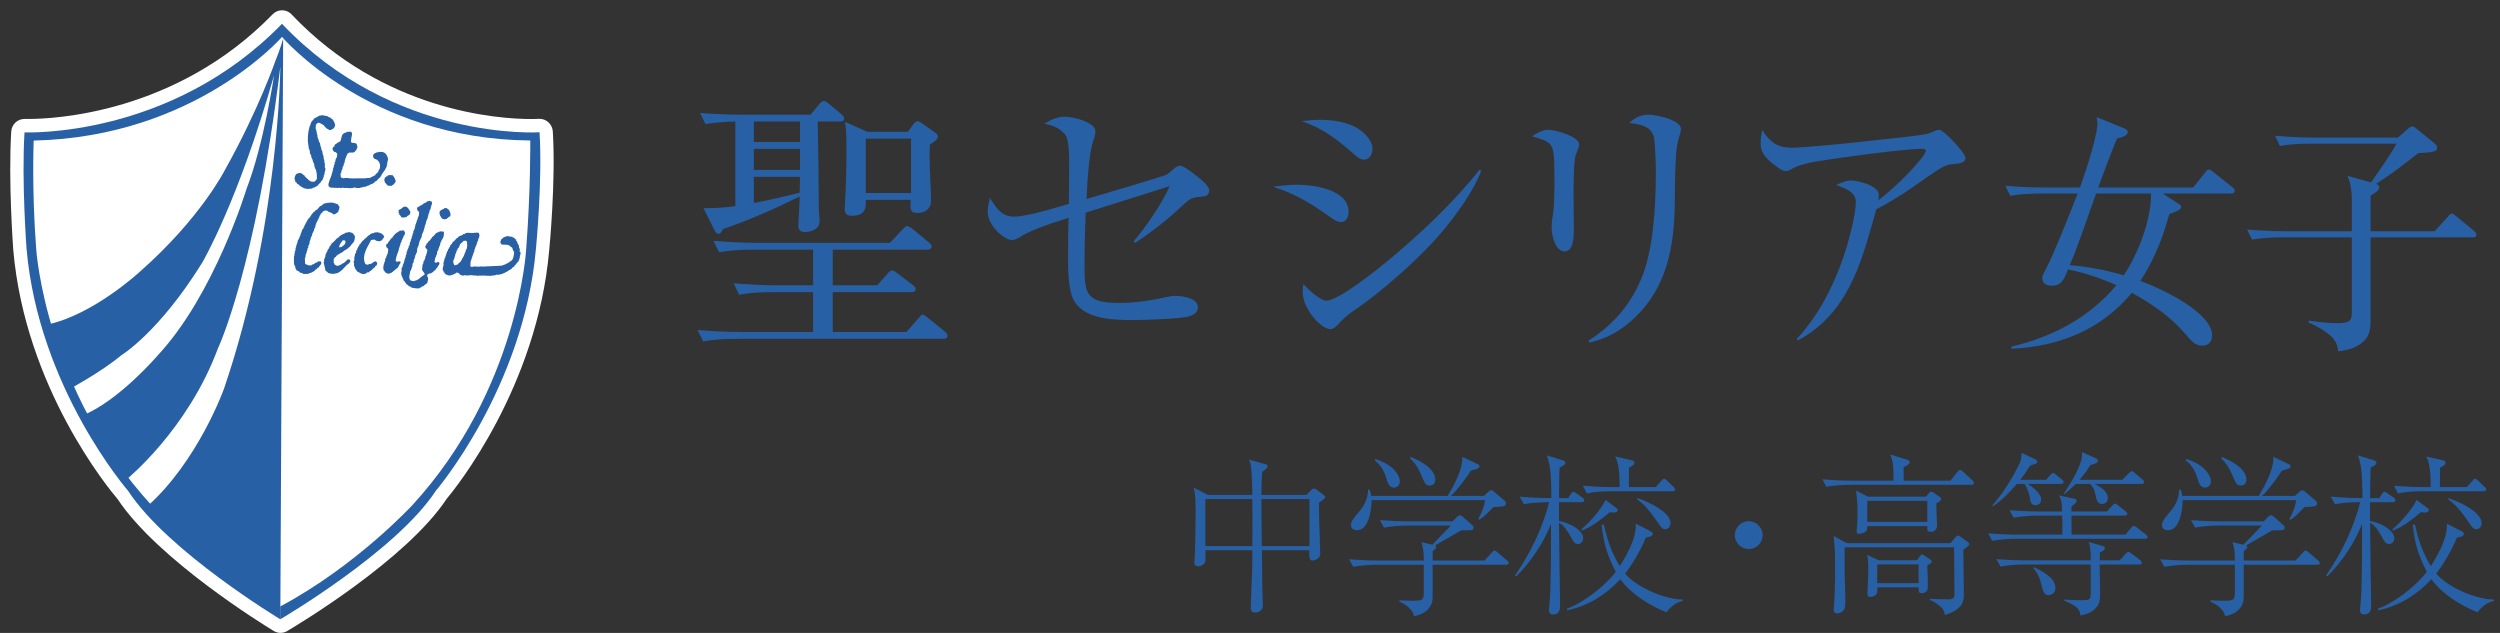
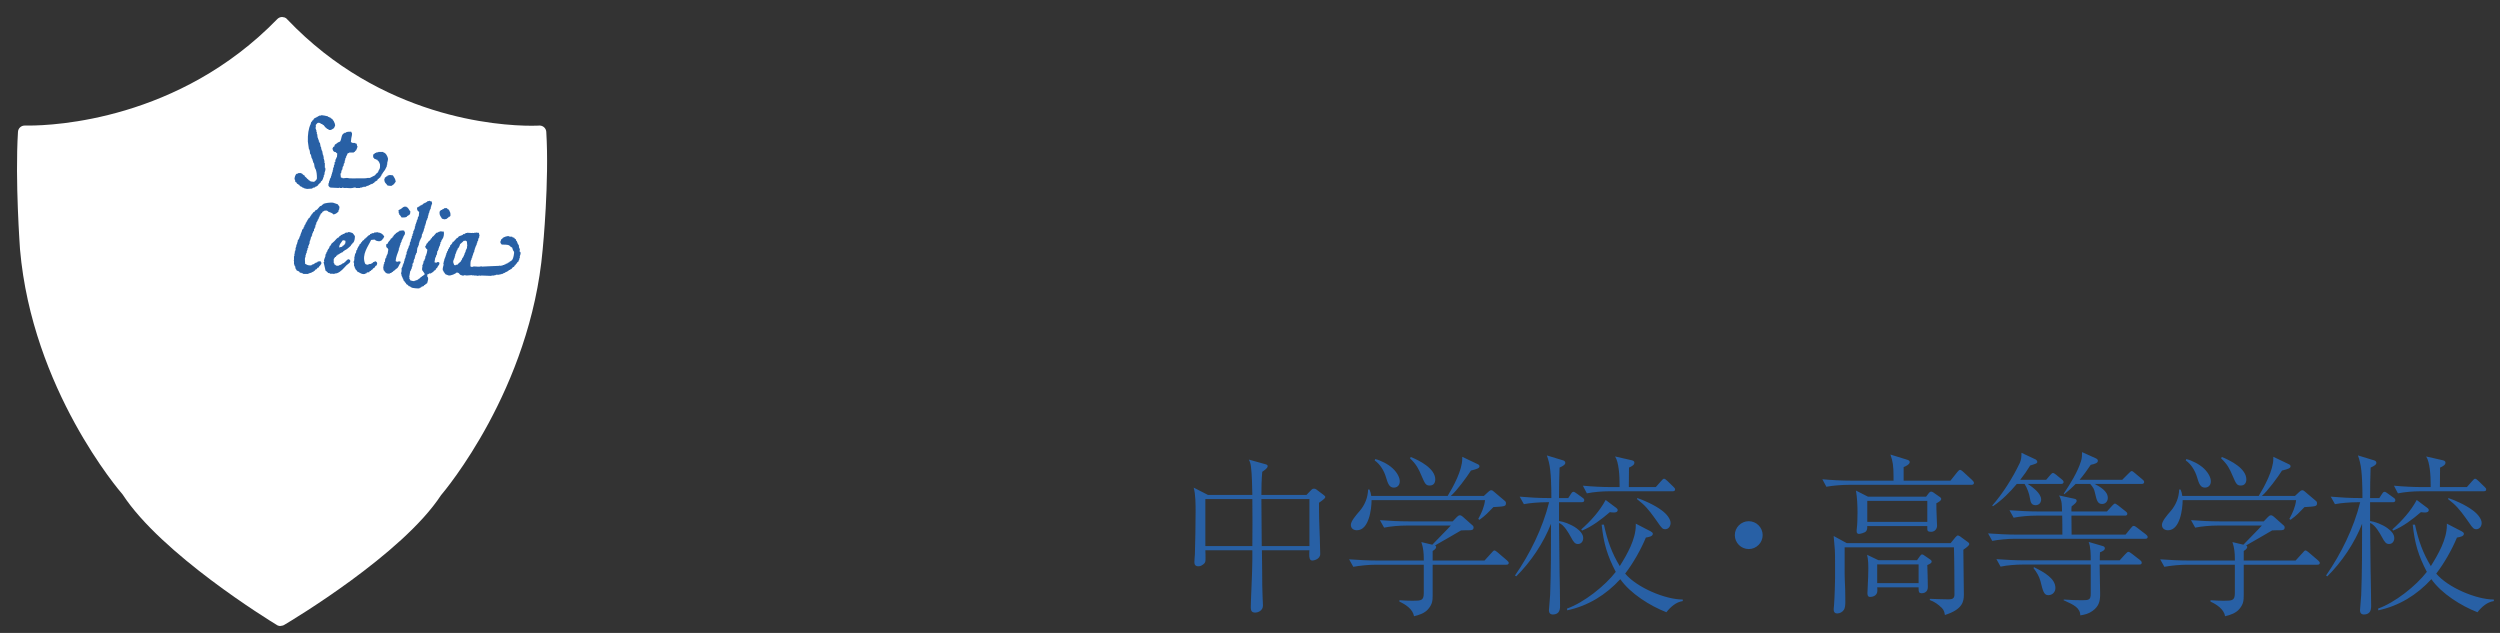
<svg xmlns="http://www.w3.org/2000/svg" width="158" height="40" viewBox="0 0 158 40" fill="none">
  <rect x="0" y="0" width="158" height="40" fill="#333333" stroke="none" />
  <path d="M76.343 31.279H79.148C79.137 30.784 79.126 29.959 79.06 29.486C79.038 29.31 79.005 29.2 78.928 29.046L79.951 29.332C80.072 29.365 80.116 29.387 80.116 29.464C80.116 29.596 79.874 29.75 79.775 29.816C79.731 30.3 79.72 30.795 79.72 31.279H82.569L82.877 30.96C82.943 30.894 82.998 30.883 83.042 30.883C83.075 30.883 83.141 30.894 83.185 30.927L83.636 31.268C83.735 31.345 83.757 31.367 83.757 31.411C83.757 31.477 83.691 31.543 83.361 31.774V32.159C83.361 32.984 83.416 33.798 83.427 34.623C83.427 34.744 83.438 34.92 83.438 35.008C83.438 35.349 83.02 35.426 82.943 35.426C82.756 35.426 82.745 35.217 82.745 35.052C82.745 34.964 82.745 34.865 82.756 34.777H79.753C79.764 35.833 79.775 36.361 79.775 37.021C79.775 37.406 79.819 38.165 79.819 38.264C79.819 38.594 79.511 38.715 79.324 38.715C79.093 38.715 79.049 38.572 79.049 38.374C79.049 37.945 79.148 36.196 79.148 35.371C79.148 35.184 79.148 34.942 79.148 34.777H76.178C76.189 34.953 76.189 35.129 76.189 35.316C76.189 35.492 76.178 35.569 76.046 35.668C75.914 35.767 75.837 35.789 75.738 35.789C75.562 35.789 75.485 35.701 75.485 35.536C75.485 35.404 75.507 35.217 75.518 35.008C75.54 34.183 75.562 33.248 75.562 32.335C75.562 31.884 75.562 31.246 75.441 30.817L76.343 31.279ZM76.178 31.543V34.513H79.148C79.159 33.523 79.159 32.533 79.148 31.543H76.178ZM82.756 34.513V31.543H79.72C79.72 32.533 79.742 33.523 79.742 34.513H82.756ZM91.688 31.345H93.778L94.064 31.081C94.119 31.026 94.185 30.982 94.251 30.982C94.317 30.982 94.372 31.037 94.438 31.092L95.087 31.642C95.153 31.697 95.175 31.719 95.175 31.807C95.175 32.005 95.087 32.005 94.383 32.049C94.053 32.39 93.899 32.566 93.503 32.852L93.426 32.797C93.635 32.412 93.8 32.06 93.855 31.609H86.683C86.683 32.17 86.518 33.512 85.759 33.512C85.55 33.512 85.374 33.402 85.374 33.171C85.374 32.94 85.693 32.566 85.935 32.291C86.265 31.906 86.452 31.433 86.463 30.938H86.551C86.617 31.092 86.639 31.18 86.661 31.345H91.49C91.853 30.751 92.414 29.717 92.414 28.991C92.414 28.936 92.414 28.892 92.414 28.87L93.382 29.332C93.448 29.365 93.503 29.387 93.503 29.475C93.503 29.596 93.316 29.651 92.964 29.739C92.7 30.157 92.051 31.037 91.688 31.345ZM89.158 28.881C89.708 29.101 90.709 29.607 90.709 30.3C90.709 30.52 90.599 30.685 90.357 30.685C90.115 30.685 90.06 30.586 89.84 30.069C89.653 29.629 89.521 29.354 89.114 28.969L89.158 28.881ZM86.914 29.013C87.244 29.09 87.739 29.332 88.025 29.607C88.3 29.871 88.465 30.168 88.465 30.421C88.465 30.652 88.322 30.817 88.091 30.817C87.816 30.817 87.717 30.586 87.596 30.168C87.464 29.717 87.2 29.321 86.881 29.101L86.914 29.013ZM90.698 34.469C90.731 34.491 90.764 34.524 90.764 34.568C90.764 34.678 90.632 34.766 90.544 34.821V35.426H93.822L94.273 34.931C94.361 34.832 94.394 34.788 94.449 34.788C94.504 34.788 94.592 34.865 94.647 34.909L95.241 35.415C95.329 35.492 95.351 35.536 95.351 35.58C95.351 35.679 95.263 35.69 95.175 35.69H90.544V37.604C90.544 37.967 90.522 38.176 90.28 38.473C90.06 38.748 89.697 38.869 89.367 38.946C89.29 38.495 88.828 38.198 88.443 38.022V37.934C88.718 37.956 88.993 37.967 89.268 37.967C89.829 37.967 89.983 37.956 89.983 37.472V35.69H86.947C86.518 35.69 85.946 35.745 85.528 35.822L85.264 35.349C85.88 35.393 86.485 35.426 87.101 35.426H89.983V35.283C89.983 34.964 89.95 34.601 89.829 34.26L90.522 34.425C90.786 34.139 91.49 33.446 91.688 33.215H88.883C88.465 33.215 87.882 33.259 87.475 33.347L87.211 32.874C87.816 32.918 88.432 32.951 89.037 32.951H91.809L92.073 32.676C92.128 32.621 92.183 32.566 92.271 32.566C92.337 32.566 92.392 32.61 92.458 32.665L93.052 33.193C93.118 33.248 93.129 33.281 93.129 33.336C93.129 33.49 93.03 33.512 92.843 33.512H92.634C92.535 33.512 92.414 33.523 92.337 33.523C92.018 33.721 91.094 34.238 90.698 34.469ZM97.903 31.741H97.716C97.298 31.741 96.715 31.785 96.308 31.862L96.044 31.389C96.671 31.444 97.265 31.477 97.87 31.477H98.046C98.046 30.872 98.035 29.783 97.892 29.222C97.859 29.079 97.815 28.925 97.76 28.782L98.805 29.101C98.871 29.123 98.926 29.178 98.926 29.244C98.926 29.354 98.849 29.42 98.563 29.552C98.541 30.19 98.53 30.828 98.53 31.477H99.113L99.278 31.224C99.311 31.169 99.366 31.081 99.443 31.081C99.498 31.081 99.575 31.136 99.663 31.202L100.015 31.455C100.081 31.499 100.125 31.543 100.125 31.62C100.125 31.719 100.037 31.741 99.96 31.741H98.53V32.929C98.805 32.962 99.278 33.127 99.63 33.38C99.872 33.556 100.059 33.765 100.059 34.007C100.059 34.205 99.938 34.381 99.729 34.381C99.542 34.381 99.454 34.271 99.278 33.941C99.135 33.677 98.849 33.171 98.53 33.05C98.541 34.073 98.552 35.085 98.563 36.108C98.574 36.845 98.596 37.582 98.596 38.308C98.596 38.484 98.563 38.627 98.475 38.715C98.387 38.803 98.266 38.836 98.134 38.836C97.969 38.836 97.892 38.726 97.892 38.572C97.892 38.473 97.958 37.835 97.969 37.593C98.024 36.163 98.024 34.601 98.024 33.105C97.551 34.315 96.748 35.514 95.824 36.427L95.747 36.372C96.704 34.986 97.496 33.38 97.903 31.741ZM103.48 31.477C103.843 31.598 104.547 31.895 105.042 32.269C105.35 32.5 105.581 32.808 105.581 33.05C105.581 33.281 105.427 33.446 105.251 33.446C105.086 33.446 105.031 33.402 104.756 32.995C104.701 32.918 104.646 32.83 104.569 32.731C104.195 32.214 103.964 31.928 103.458 31.543L103.48 31.477ZM101.478 31.598L102.138 32.093C102.182 32.126 102.237 32.17 102.237 32.236C102.237 32.368 102.094 32.39 101.995 32.39C101.907 32.39 101.819 32.379 101.742 32.368C101.214 32.819 100.631 33.27 99.982 33.534L99.938 33.457C100.543 32.918 101.093 32.313 101.478 31.598ZM102.402 36.603C101.5 37.593 100.356 38.297 99.047 38.572L99.036 38.462C100.092 38.088 101.434 37.032 102.116 36.141C101.577 35.107 101.346 34.326 101.225 33.16H101.368C101.588 34.172 101.863 34.942 102.369 35.778C102.831 35.041 103.381 34.084 103.381 33.204V33.094L104.316 33.578C104.382 33.611 104.459 33.666 104.459 33.732C104.459 33.897 104.217 33.941 104.019 33.974C103.711 34.722 103.205 35.613 102.71 36.251C103.447 37.131 105.24 37.89 106.351 37.89V37.989C105.933 38.044 105.57 38.363 105.317 38.693C104.294 38.297 103.04 37.516 102.402 36.603ZM102.941 30.784H104.646L104.987 30.399C105.086 30.289 105.119 30.256 105.163 30.256C105.218 30.256 105.262 30.289 105.372 30.388L105.757 30.762C105.823 30.828 105.867 30.872 105.867 30.927C105.867 31.026 105.801 31.048 105.702 31.048H101.709C101.28 31.048 100.708 31.092 100.29 31.18L100.037 30.696C100.642 30.751 101.247 30.784 101.863 30.784H102.358C102.358 30.729 102.358 30.674 102.358 30.619C102.358 30.08 102.314 29.211 102.072 28.848L103.084 29.079C103.183 29.101 103.293 29.123 103.293 29.244C103.293 29.376 103.15 29.464 102.952 29.552C102.952 29.959 102.941 30.377 102.941 30.784ZM110.52 32.94C111.004 32.94 111.4 33.336 111.4 33.82C111.4 34.304 111.004 34.7 110.52 34.7C110.036 34.7 109.64 34.304 109.64 33.82C109.64 33.336 110.036 32.94 110.52 32.94ZM120.31 30.377H123.269L123.698 29.838C123.753 29.772 123.819 29.695 123.874 29.695C123.929 29.695 124.028 29.772 124.072 29.816L124.633 30.333C124.699 30.388 124.754 30.465 124.754 30.52C124.754 30.619 124.666 30.641 124.589 30.641H116.845C116.427 30.641 115.844 30.685 115.426 30.762L115.173 30.289C115.778 30.344 116.394 30.377 116.999 30.377H119.672C119.672 30.3 119.672 30.223 119.672 30.146C119.672 29.442 119.628 29.156 119.474 28.727L120.541 29.057C120.618 29.079 120.695 29.123 120.695 29.2C120.695 29.354 120.431 29.475 120.31 29.519V30.377ZM117.934 33.578C117.846 33.677 117.56 33.743 117.483 33.743C117.384 33.743 117.34 33.677 117.34 33.578C117.34 33.534 117.34 33.468 117.351 33.402C117.384 33.171 117.395 32.687 117.395 32.401C117.395 31.95 117.373 31.444 117.296 31.004L118.055 31.389H121.729L121.905 31.158C121.938 31.114 121.993 31.07 122.048 31.07C122.092 31.07 122.125 31.081 122.191 31.125L122.598 31.411C122.642 31.444 122.686 31.477 122.686 31.532C122.686 31.653 122.466 31.763 122.378 31.807C122.378 31.928 122.378 32.368 122.411 32.973C122.422 33.083 122.422 33.16 122.422 33.226C122.422 33.435 122.268 33.611 122.048 33.611C121.828 33.611 121.806 33.534 121.806 33.424V33.248H118.011C118.011 33.369 118.011 33.49 117.934 33.578ZM118.011 31.653V32.984H121.806V31.653H118.011ZM124.116 37.56C124.116 38 124.061 38.506 122.917 38.869C122.884 38.682 122.862 38.561 122.719 38.418C122.499 38.198 122.246 38.022 121.96 37.923L121.971 37.846C122.356 37.857 122.763 37.879 123.159 37.879C123.39 37.879 123.522 37.824 123.522 37.571C123.522 36.977 123.511 35.096 123.489 34.59H116.581V35.206C116.581 35.459 116.581 35.712 116.581 35.954C116.581 36.207 116.581 36.449 116.592 36.691C116.614 37.131 116.625 37.45 116.625 38.022C116.625 38.209 116.614 38.429 116.526 38.55C116.438 38.682 116.273 38.77 116.119 38.77C115.932 38.77 115.888 38.649 115.888 38.495C115.888 38.462 115.899 38.407 115.91 38.253C115.954 37.681 115.976 36.702 115.976 36.559V35.679C115.976 34.59 115.965 34.876 115.888 33.875L116.713 34.326H123.28L123.577 33.963C123.654 33.875 123.698 33.842 123.731 33.842C123.764 33.842 123.808 33.853 123.874 33.897L124.325 34.227C124.424 34.293 124.457 34.326 124.457 34.392C124.457 34.458 124.325 34.579 124.083 34.744C124.083 35.679 124.116 36.614 124.116 37.56ZM118.715 35.404H121.157L121.344 35.14C121.41 35.052 121.432 35.041 121.487 35.041C121.531 35.041 121.586 35.085 121.619 35.107L122.004 35.371C122.048 35.404 122.081 35.437 122.081 35.492C122.081 35.558 122.026 35.624 121.806 35.712C121.817 36.174 121.839 36.636 121.839 37.109C121.839 37.428 121.586 37.494 121.454 37.494C121.289 37.494 121.256 37.417 121.256 37.23C121.256 37.197 121.256 37.164 121.256 37.12H118.638C118.649 37.186 118.649 37.252 118.649 37.329C118.649 37.593 118.44 37.725 118.187 37.725C118.044 37.725 118.022 37.604 118.022 37.483C118.022 37.241 118.077 36.537 118.077 36.009C118.077 35.668 118.077 35.393 118 35.063L118.715 35.404ZM118.638 35.668V36.856H121.256V35.668H118.638ZM131.431 30.322H134.126L134.511 29.937C134.621 29.827 134.676 29.772 134.72 29.772C134.775 29.772 134.83 29.816 134.918 29.893L135.402 30.3C135.457 30.344 135.512 30.388 135.512 30.465C135.512 30.564 135.424 30.586 135.347 30.586H132.388C132.718 30.762 133.213 31.037 133.213 31.466C133.213 31.686 133.07 31.851 132.85 31.851C132.564 31.851 132.509 31.609 132.41 31.18C132.344 30.872 132.289 30.817 132.102 30.586H131.178C130.958 30.817 130.716 31.026 130.463 31.235L130.43 31.191C130.826 30.608 131.31 29.827 131.519 29.145C131.585 28.958 131.585 28.771 131.585 28.573L132.465 28.969C132.531 29.002 132.586 29.046 132.586 29.123C132.586 29.255 132.41 29.321 132.135 29.376C131.904 29.717 131.695 30.014 131.431 30.322ZM127.68 30.322H129.319L129.572 30.025C129.627 29.959 129.693 29.893 129.748 29.893C129.792 29.893 129.847 29.926 129.946 30.003L130.309 30.3C130.353 30.333 130.419 30.388 130.419 30.465C130.419 30.564 130.331 30.586 130.243 30.586H128.153C128.45 30.773 129 31.18 129 31.565C129 31.741 128.89 31.928 128.648 31.928C128.362 31.928 128.329 31.697 128.296 31.51C128.252 31.202 128.12 30.85 127.955 30.586H127.46C127.042 31.092 126.503 31.631 125.953 31.994L125.909 31.95C126.58 31.191 127.207 30.19 127.647 29.266C127.735 29.079 127.757 28.903 127.757 28.617L128.67 29.046C128.692 29.057 128.758 29.134 128.758 29.189C128.758 29.277 128.681 29.299 128.516 29.354C128.45 29.376 128.373 29.398 128.307 29.42C128.098 29.761 127.933 30.003 127.68 30.322ZM130.331 32.588H128.681C128.252 32.588 127.68 32.632 127.262 32.72L126.998 32.247C127.614 32.291 128.219 32.324 128.835 32.324H130.32C130.309 31.928 130.331 31.675 130.133 31.312L131.101 31.521C131.189 31.543 131.244 31.565 131.244 31.653C131.244 31.752 131.134 31.84 130.925 32.005C130.925 32.049 130.914 32.104 130.914 32.159V32.324H133.158L133.488 31.961C133.598 31.84 133.631 31.829 133.664 31.829C133.697 31.829 133.73 31.84 133.862 31.939L134.335 32.313C134.412 32.379 134.445 32.401 134.445 32.478C134.445 32.577 134.357 32.588 134.28 32.588H130.914C130.914 32.995 130.925 33.391 130.925 33.787H134.335L134.676 33.369C134.764 33.259 134.797 33.237 134.852 33.237C134.907 33.237 134.962 33.27 135.061 33.347L135.622 33.776C135.677 33.82 135.732 33.875 135.732 33.941C135.732 34.04 135.644 34.051 135.567 34.051H127.317C126.899 34.051 126.316 34.106 125.909 34.183L125.645 33.71C126.25 33.754 126.866 33.787 127.471 33.787H130.342C130.342 33.391 130.342 32.995 130.331 32.588ZM132.707 35.415H133.961L134.302 35.041C134.401 34.942 134.456 34.876 134.511 34.876C134.566 34.876 134.621 34.909 134.72 34.986L135.248 35.393C135.303 35.437 135.358 35.492 135.358 35.569C135.358 35.668 135.27 35.679 135.193 35.679H132.696C132.696 36.306 132.729 36.922 132.729 37.549C132.729 38.022 132.641 38.319 132.256 38.605C132.014 38.781 131.772 38.847 131.475 38.891C131.464 38.407 131.057 38.22 130.419 37.934L130.43 37.89C130.881 37.923 131.2 37.934 131.585 37.934C132.025 37.934 132.135 37.912 132.135 37.516V35.679H127.845C127.427 35.679 126.844 35.723 126.437 35.811L126.173 35.338C126.778 35.382 127.394 35.415 127.999 35.415H132.135C132.135 35.063 132.135 34.579 132.003 34.249L132.861 34.502C132.938 34.524 133.026 34.546 133.026 34.645C133.026 34.766 132.927 34.821 132.718 34.909C132.707 35.074 132.707 35.25 132.707 35.415ZM128.549 35.844C129.231 36.185 129.902 36.57 129.902 37.164C129.902 37.417 129.715 37.615 129.451 37.615C129.176 37.615 129.11 37.351 128.956 36.724C128.879 36.427 128.703 36.141 128.516 35.899L128.549 35.844ZM142.948 31.345H145.038L145.324 31.081C145.379 31.026 145.445 30.982 145.511 30.982C145.577 30.982 145.632 31.037 145.698 31.092L146.347 31.642C146.413 31.697 146.435 31.719 146.435 31.807C146.435 32.005 146.347 32.005 145.643 32.049C145.313 32.39 145.159 32.566 144.763 32.852L144.686 32.797C144.895 32.412 145.06 32.06 145.115 31.609H137.943C137.943 32.17 137.778 33.512 137.019 33.512C136.81 33.512 136.634 33.402 136.634 33.171C136.634 32.94 136.953 32.566 137.195 32.291C137.525 31.906 137.712 31.433 137.723 30.938H137.811C137.877 31.092 137.899 31.18 137.921 31.345H142.75C143.113 30.751 143.674 29.717 143.674 28.991C143.674 28.936 143.674 28.892 143.674 28.87L144.642 29.332C144.708 29.365 144.763 29.387 144.763 29.475C144.763 29.596 144.576 29.651 144.224 29.739C143.96 30.157 143.311 31.037 142.948 31.345ZM140.418 28.881C140.968 29.101 141.969 29.607 141.969 30.3C141.969 30.52 141.859 30.685 141.617 30.685C141.375 30.685 141.32 30.586 141.1 30.069C140.913 29.629 140.781 29.354 140.374 28.969L140.418 28.881ZM138.174 29.013C138.504 29.09 138.999 29.332 139.285 29.607C139.56 29.871 139.725 30.168 139.725 30.421C139.725 30.652 139.582 30.817 139.351 30.817C139.076 30.817 138.977 30.586 138.856 30.168C138.724 29.717 138.46 29.321 138.141 29.101L138.174 29.013ZM141.958 34.469C141.991 34.491 142.024 34.524 142.024 34.568C142.024 34.678 141.892 34.766 141.804 34.821V35.426H145.082L145.533 34.931C145.621 34.832 145.654 34.788 145.709 34.788C145.764 34.788 145.852 34.865 145.907 34.909L146.501 35.415C146.589 35.492 146.611 35.536 146.611 35.58C146.611 35.679 146.523 35.69 146.435 35.69H141.804V37.604C141.804 37.967 141.782 38.176 141.54 38.473C141.32 38.748 140.957 38.869 140.627 38.946C140.55 38.495 140.088 38.198 139.703 38.022V37.934C139.978 37.956 140.253 37.967 140.528 37.967C141.089 37.967 141.243 37.956 141.243 37.472V35.69H138.207C137.778 35.69 137.206 35.745 136.788 35.822L136.524 35.349C137.14 35.393 137.745 35.426 138.361 35.426H141.243V35.283C141.243 34.964 141.21 34.601 141.089 34.26L141.782 34.425C142.046 34.139 142.75 33.446 142.948 33.215H140.143C139.725 33.215 139.142 33.259 138.735 33.347L138.471 32.874C139.076 32.918 139.692 32.951 140.297 32.951H143.069L143.333 32.676C143.388 32.621 143.443 32.566 143.531 32.566C143.597 32.566 143.652 32.61 143.718 32.665L144.312 33.193C144.378 33.248 144.389 33.281 144.389 33.336C144.389 33.49 144.29 33.512 144.103 33.512H143.894C143.795 33.512 143.674 33.523 143.597 33.523C143.278 33.721 142.354 34.238 141.958 34.469ZM149.163 31.741H148.976C148.558 31.741 147.975 31.785 147.568 31.862L147.304 31.389C147.931 31.444 148.525 31.477 149.13 31.477H149.306C149.306 30.872 149.295 29.783 149.152 29.222C149.119 29.079 149.075 28.925 149.02 28.782L150.065 29.101C150.131 29.123 150.186 29.178 150.186 29.244C150.186 29.354 150.109 29.42 149.823 29.552C149.801 30.19 149.79 30.828 149.79 31.477H150.373L150.538 31.224C150.571 31.169 150.626 31.081 150.703 31.081C150.758 31.081 150.835 31.136 150.923 31.202L151.275 31.455C151.341 31.499 151.385 31.543 151.385 31.62C151.385 31.719 151.297 31.741 151.22 31.741H149.79V32.929C150.065 32.962 150.538 33.127 150.89 33.38C151.132 33.556 151.319 33.765 151.319 34.007C151.319 34.205 151.198 34.381 150.989 34.381C150.802 34.381 150.714 34.271 150.538 33.941C150.395 33.677 150.109 33.171 149.79 33.05C149.801 34.073 149.812 35.085 149.823 36.108C149.834 36.845 149.856 37.582 149.856 38.308C149.856 38.484 149.823 38.627 149.735 38.715C149.647 38.803 149.526 38.836 149.394 38.836C149.229 38.836 149.152 38.726 149.152 38.572C149.152 38.473 149.218 37.835 149.229 37.593C149.284 36.163 149.284 34.601 149.284 33.105C148.811 34.315 148.008 35.514 147.084 36.427L147.007 36.372C147.964 34.986 148.756 33.38 149.163 31.741ZM154.74 31.477C155.103 31.598 155.807 31.895 156.302 32.269C156.61 32.5 156.841 32.808 156.841 33.05C156.841 33.281 156.687 33.446 156.511 33.446C156.346 33.446 156.291 33.402 156.016 32.995C155.961 32.918 155.906 32.83 155.829 32.731C155.455 32.214 155.224 31.928 154.718 31.543L154.74 31.477ZM152.738 31.598L153.398 32.093C153.442 32.126 153.497 32.17 153.497 32.236C153.497 32.368 153.354 32.39 153.255 32.39C153.167 32.39 153.079 32.379 153.002 32.368C152.474 32.819 151.891 33.27 151.242 33.534L151.198 33.457C151.803 32.918 152.353 32.313 152.738 31.598ZM153.662 36.603C152.76 37.593 151.616 38.297 150.307 38.572L150.296 38.462C151.352 38.088 152.694 37.032 153.376 36.141C152.837 35.107 152.606 34.326 152.485 33.16H152.628C152.848 34.172 153.123 34.942 153.629 35.778C154.091 35.041 154.641 34.084 154.641 33.204V33.094L155.576 33.578C155.642 33.611 155.719 33.666 155.719 33.732C155.719 33.897 155.477 33.941 155.279 33.974C154.971 34.722 154.465 35.613 153.97 36.251C154.707 37.131 156.5 37.89 157.611 37.89V37.989C157.193 38.044 156.83 38.363 156.577 38.693C155.554 38.297 154.3 37.516 153.662 36.603ZM154.201 30.784H155.906L156.247 30.399C156.346 30.289 156.379 30.256 156.423 30.256C156.478 30.256 156.522 30.289 156.632 30.388L157.017 30.762C157.083 30.828 157.127 30.872 157.127 30.927C157.127 31.026 157.061 31.048 156.962 31.048H152.969C152.54 31.048 151.968 31.092 151.55 31.18L151.297 30.696C151.902 30.751 152.507 30.784 153.123 30.784H153.618C153.618 30.729 153.618 30.674 153.618 30.619C153.618 30.08 153.574 29.211 153.332 28.848L154.344 29.079C154.443 29.101 154.553 29.123 154.553 29.244C154.553 29.376 154.41 29.464 154.212 29.552C154.212 29.959 154.201 30.377 154.201 30.784Z" fill="#2860A5" />
-   <path d="M46.474 13.026V7.68C45.844 7.698 45.214 7.734 44.584 7.842L44.242 7.14C45.16 7.212 46.078 7.248 46.996 7.248H51.226L51.748 6.618C51.91 6.438 51.982 6.384 52.072 6.384C52.162 6.384 52.27 6.456 52.396 6.564L53.188 7.23C53.296 7.32 53.35 7.41 53.35 7.5C53.35 7.662 53.224 7.68 53.08 7.68H51.676C51.694 8.868 51.73 10.056 51.73 11.226C51.73 11.928 51.748 12.648 51.748 13.242C51.748 13.332 51.802 13.908 51.802 13.98C51.802 14.484 51.262 14.664 50.848 14.664C50.578 14.664 50.452 14.502 50.452 14.25C50.452 14.214 50.542 12.81 50.542 12.414C48.868 13.242 47.446 13.872 45.682 14.484C45.61 14.646 45.556 14.772 45.412 14.772C45.322 14.772 45.232 14.7 45.16 14.556L44.458 13.152H44.836C45.412 13.152 45.916 13.098 46.474 13.026ZM54.808 8.328H57.382L57.706 7.878C57.778 7.77 57.904 7.662 57.976 7.662C58.048 7.662 58.174 7.716 58.318 7.824L59.002 8.31C59.164 8.418 59.272 8.49 59.272 8.634C59.272 8.76 59.182 8.868 58.768 9.138C58.768 9.39 58.75 9.624 58.75 9.84C58.75 10.974 58.84 11.874 58.84 12.684C58.84 13.224 58.426 13.458 57.994 13.458C57.58 13.458 57.544 13.296 57.544 12.99C57.544 12.864 57.544 12.738 57.562 12.63H54.718C54.718 12.702 54.718 12.774 54.718 12.846C54.718 13.44 54.376 13.638 53.854 13.638C53.566 13.638 53.386 13.548 53.386 13.224C53.386 13.17 53.494 11.406 53.494 10.002C53.494 9.822 53.494 9.642 53.494 9.444C53.494 8.868 53.494 8.292 53.404 7.698L54.808 8.328ZM47.644 7.68V8.976H50.56V7.68H47.644ZM54.718 8.76V12.198H57.58V8.76H54.718ZM47.644 9.408V10.74H50.56V9.408H47.644ZM47.644 11.172V12.828C48.616 12.648 49.588 12.414 50.542 12.18C50.542 11.838 50.56 11.514 50.56 11.172H47.644ZM51.388 15.78H47.572C46.852 15.78 46.15 15.816 45.448 15.942L45.088 15.222C46.006 15.294 46.924 15.348 47.86 15.348H56.248L56.968 14.574C57.184 14.358 57.238 14.286 57.328 14.286C57.4 14.286 57.526 14.358 57.67 14.466L58.696 15.312C58.786 15.384 58.876 15.474 58.876 15.582C58.876 15.744 58.732 15.78 58.606 15.78H52.63V18.03H55.438L56.05 17.346C56.212 17.148 56.284 17.094 56.356 17.094C56.464 17.094 56.554 17.148 56.698 17.256L57.688 18.012C57.778 18.084 57.868 18.156 57.868 18.264C57.868 18.426 57.724 18.462 57.598 18.462H52.63V20.982H57.292L57.994 20.172C58.192 19.938 58.228 19.884 58.318 19.884C58.39 19.884 58.48 19.956 58.642 20.082L59.704 20.946C59.83 21.054 59.884 21.108 59.884 21.216C59.884 21.378 59.74 21.414 59.596 21.414H46.546C45.844 21.414 45.124 21.45 44.44 21.576L44.08 20.856C44.998 20.928 45.916 20.982 46.834 20.982H51.388V18.462H48.832C48.13 18.462 47.41 18.498 46.708 18.624L46.366 17.904C47.284 17.976 48.202 18.03 49.12 18.03H51.388V15.78ZM68.668 12.576C69.244 12.414 73.474 11.154 73.672 11.064C73.816 10.992 73.942 10.884 74.14 10.704C74.302 10.56 74.428 10.47 74.59 10.47C74.842 10.47 75.652 11.136 75.958 11.388C76.192 11.586 76.426 11.874 76.426 12.036C76.426 12.36 76.174 12.414 75.886 12.432C75.454 12.468 75.238 12.522 74.95 12.792C73.798 13.872 73.06 14.466 71.746 15.348L71.638 15.258C72.43 14.34 73.438 12.864 73.924 11.766C72.16 12.324 70.396 12.882 68.614 13.44C68.56 14.934 68.542 15.618 68.542 16.644C68.542 18.48 68.542 19.146 70.738 19.146C71.764 19.146 72.772 18.984 73.762 18.768C73.906 18.732 74.086 18.696 74.248 18.696C74.968 18.714 75.706 18.912 75.706 19.416C75.706 19.758 75.436 19.902 75.148 19.992C74.608 20.154 72.286 20.226 71.638 20.226C70.288 20.226 68.434 20.172 67.822 18.894C67.534 18.3 67.498 17.166 67.498 16.356C67.498 15.276 67.516 14.466 67.534 13.764C66.04 14.232 64.942 14.646 64.42 15.006C64.276 15.096 64.114 15.168 63.934 15.168C63.52 15.168 62.422 14.304 62.422 13.386C62.422 13.17 62.44 13.008 62.566 12.504C62.944 13.134 63.322 13.692 64.06 13.692C64.618 13.692 65.734 13.44 67.552 12.882C67.57 12.162 67.57 10.236 67.57 9.93C67.57 9.732 67.534 8.778 67.336 8.526C66.976 8.094 66.544 7.914 66.004 7.824C66.346 7.608 66.832 7.374 67.264 7.374C67.822 7.374 69.226 7.716 69.226 8.292C69.226 8.472 69.172 8.688 69.1 8.886C68.812 9.696 68.722 11.496 68.668 12.576ZM82.258 7.662C82.636 7.608 82.996 7.572 83.392 7.572C84.526 7.572 85.84 7.806 86.524 8.778C86.65 8.958 86.74 9.192 86.74 9.408C86.74 9.714 86.578 10.092 86.2 10.092C85.966 10.092 85.768 9.93 85.534 9.714C84.544 8.832 83.536 8.058 82.258 7.662ZM82.384 17.958C82.6 18.246 83.464 19.002 83.806 19.002C84.598 19.002 86.938 17.112 87.622 16.554C89.674 14.862 91.87 12.81 93.508 10.722L93.616 10.794C93.094 12.144 92.032 13.584 91.096 14.7C89.44 16.644 86.866 18.75 85.768 19.488C85.336 19.776 85.03 20.01 84.724 20.334C84.4 20.694 84.256 20.802 84.076 20.802C83.662 20.802 83.068 20.19 82.834 19.83C82.51 19.326 82.33 18.966 82.33 18.372C82.33 18.228 82.348 18.12 82.384 17.958ZM80.458 11.802C80.998 11.73 81.448 11.676 81.988 11.676C83.05 11.676 85.228 11.982 85.228 13.386C85.228 13.71 85.084 14.034 84.742 14.034C84.526 14.034 84.328 13.908 83.878 13.584C82.726 12.774 81.808 12.234 80.458 11.802ZM102.976 7.77C103.336 7.428 103.678 7.248 104.2 7.248C104.65 7.248 106.234 7.572 106.234 8.148C106.234 8.274 106.198 8.418 106.162 8.526C106.054 8.832 105.946 9.354 105.928 9.75C105.892 10.326 105.856 11.244 105.856 11.856C105.856 14.412 105.784 17.364 103.714 19.668C102.796 20.676 101.788 21.342 100.456 21.648L100.402 21.522C101.914 20.55 102.994 19.344 103.714 17.652C104.452 15.942 104.65 13.26 104.65 10.902C104.65 10.272 104.614 9.48 104.56 8.886C104.542 8.598 104.398 8.238 104.11 8.076C103.732 7.86 103.408 7.824 102.976 7.77ZM96.82 8.616C97.126 8.418 97.486 8.202 97.864 8.202C98.278 8.202 99.808 8.616 99.808 9.138C99.808 9.228 99.718 9.48 99.61 9.732C99.502 9.966 99.448 10.686 99.448 12.27C99.448 12.81 99.466 14.034 99.466 14.556C99.466 14.952 99.448 15.888 98.89 15.888C98.296 15.888 98.062 14.88 98.062 14.412C98.062 14.124 98.098 13.8 98.152 13.512C98.224 13.152 98.242 12.018 98.242 11.334C98.242 9.804 98.188 9.426 98.008 9.174C97.828 8.904 97.45 8.796 96.82 8.616ZM118.582 13.224C118.474 13.656 118.204 14.574 117.97 15.348C117.16 18.03 116.026 20.244 113.614 21.522L113.56 21.414C115.18 19.686 116.26 17.31 116.872 15.024C117.034 14.43 117.286 13.368 117.286 12.774C117.286 12.18 116.764 11.946 116.044 11.694C116.512 11.478 116.728 11.406 116.962 11.406C117.502 11.406 118.744 11.766 118.744 12.306C118.744 12.414 118.726 12.558 118.708 12.666C119.68 11.892 120.724 10.92 121.48 9.948C121.552 9.858 121.714 9.624 121.714 9.516C121.714 9.408 121.552 9.408 121.462 9.408C120.292 9.408 115.954 10.002 114.712 10.218C114.172 10.308 113.542 10.488 113.182 10.704C113.074 10.776 112.966 10.812 112.84 10.812C112.606 10.812 112.066 10.38 111.886 10.218C111.526 9.876 111.274 9.606 111.274 9.084C111.274 8.742 111.292 8.544 111.382 8.22C111.832 8.976 112.354 9.336 113.236 9.336C113.866 9.336 116.368 9.102 117.466 8.976C117.79 8.94 119.77 8.724 120.454 8.652C120.994 8.598 121.588 8.508 121.75 8.472C121.948 8.418 122.11 8.364 122.326 8.256C122.398 8.22 122.506 8.202 122.56 8.202C122.848 8.202 124.216 9.678 124.216 9.966C124.216 10.272 123.964 10.326 123.352 10.38C123.154 10.398 122.956 10.47 122.776 10.56C122.452 10.722 121.174 11.622 120.796 11.892C120.31 12.234 119.176 12.936 118.582 13.224ZM136.684 12.232L137.676 12.872C137.756 12.92 137.852 12.968 137.852 13.064C137.852 13.24 137.612 13.352 137.1 13.528C136.684 15.048 136.14 16.424 135.276 17.752C136.492 18.2 139.804 19.704 139.804 21.208C139.804 21.592 139.58 21.848 139.18 21.848C138.748 21.848 138.46 21.528 138.108 21.096C137.18 20.008 135.98 19.192 134.732 18.504C132.812 20.84 130.092 21.912 127.132 22.04L127.1 21.912C129.692 21.304 132.028 20.088 133.756 18.024C132.764 17.576 131.772 17.256 130.7 17.016C130.428 17.704 130.284 18.056 129.66 18.056C129.34 18.056 129.068 17.912 129.068 17.56C129.068 17.432 129.18 17.224 129.244 17.112C129.74 16.216 130.892 13.304 131.308 12.232H128.924C128.348 12.232 127.628 12.264 127.052 12.376L126.732 11.736C127.548 11.816 128.364 11.848 129.18 11.848H131.452C131.98 10.392 132.556 8.472 132.556 7.8C132.556 7.656 132.54 7.56 132.508 7.4L134.268 8.12C134.412 8.184 134.476 8.248 134.476 8.36C134.476 8.552 134.14 8.68 133.788 8.76C133.372 9.784 132.988 10.808 132.604 11.848H138.604L139.356 10.92C139.404 10.856 139.5 10.712 139.596 10.712C139.676 10.712 139.74 10.76 139.9 10.888L141.068 11.816C141.196 11.912 141.228 11.96 141.228 12.056C141.228 12.2 141.1 12.232 140.988 12.232H136.684ZM135.948 12.232H132.476C131.916 13.752 131.436 15.272 130.812 16.76C131.98 16.856 133.1 17.064 134.22 17.4C135.148 16.008 135.948 13.928 135.948 12.232ZM150.172 11.624C150.252 11.656 150.364 11.72 150.364 11.832C150.364 12.04 150.124 12.184 149.82 12.36V14.616H153.868L154.7 13.704C154.796 13.592 154.876 13.496 154.956 13.496C155.036 13.496 155.164 13.608 155.244 13.672L156.348 14.584C156.428 14.648 156.508 14.728 156.508 14.84C156.508 14.984 156.38 15 156.268 15H149.82V20.216C149.82 20.632 149.788 21.112 149.516 21.432C149.084 21.944 148.412 22.136 147.772 22.2C147.74 21.864 147.676 21.656 147.452 21.384C147.1 20.968 146.396 20.6 145.9 20.376L145.916 20.264C146.508 20.344 147.1 20.424 147.692 20.424C148.428 20.424 148.636 20.328 148.636 19.752V15H144.22C143.596 15 142.956 15.032 142.332 15.144L142.012 14.504C142.828 14.568 143.66 14.616 144.476 14.616H148.636V13C148.636 12.264 148.636 11.8 148.364 11.112L149.852 11.528C150.268 10.92 151.164 9.672 151.452 9.08H145.98C145.356 9.08 144.716 9.112 144.092 9.224L143.788 8.584C144.604 8.648 145.42 8.696 146.236 8.696H151.548L152.172 8.152C152.316 8.024 152.364 7.992 152.476 7.992C152.556 7.992 152.62 8.04 152.748 8.152L153.868 9.064C153.948 9.128 154.028 9.224 154.028 9.336C154.028 9.624 153.564 9.64 152.844 9.672C151.788 10.488 151.324 10.872 150.172 11.624Z" fill="#2860A5" />
  <g clip-path="url(#clip0_13155_2622)">
    <path d="M17.704 39.568L17.562 39.536L17.488 39.493C16.97 39.181 10.207 35.017 7.751 31.252C7.553 31.027 2.037 24.604 1.265 15.764C1.265 15.714 0.944 11.444 1.136 8.335C1.148 8.11 1.333 7.935 1.555 7.935H1.574C1.574 7.935 1.666 7.935 1.833 7.935C3.363 7.935 11.305 7.61 17.531 1.199C17.611 1.118 17.722 1.074 17.833 1.074L17.994 1.105C18.062 1.13 18.117 1.174 18.16 1.23C24.097 7.46 31.477 7.947 33.593 7.947C33.902 7.947 34.075 7.935 34.081 7.935H34.105C34.204 7.935 34.303 7.972 34.383 8.041C34.469 8.116 34.519 8.222 34.525 8.335C34.716 11.45 34.315 15.595 34.297 15.77C33.525 24.597 28.101 31.027 27.873 31.296C25.429 35.035 18.42 39.224 17.963 39.493L17.889 39.53L17.729 39.561H17.71" fill="white" />
-     <path d="M17.821 1.505C23.911 7.922 31.551 8.372 33.581 8.372C33.914 8.372 34.099 8.359 34.099 8.359C34.29 11.475 33.871 15.726 33.871 15.726C33.099 24.522 27.546 31.015 27.546 31.015C25.053 34.829 17.778 39.106 17.722 39.137C17.667 39.106 10.589 34.829 8.096 31.015C8.096 31.015 2.45 24.522 1.679 15.726C1.679 15.726 1.358 11.475 1.549 8.359C1.549 8.359 1.642 8.359 1.827 8.359C3.413 8.359 11.484 8.028 17.827 1.498M17.827 0.649C17.605 0.649 17.389 0.737 17.229 0.905C11.114 7.198 3.326 7.517 1.827 7.517C1.679 7.517 1.598 7.517 1.586 7.517H1.549C1.105 7.517 0.735 7.866 0.71 8.316C0.519 11.456 0.827 15.626 0.839 15.801C1.598 24.497 6.874 30.89 7.43 31.539C9.972 35.372 16.692 39.511 17.266 39.855L17.303 39.88C17.377 39.923 17.451 39.955 17.531 39.973C17.599 39.992 17.661 39.998 17.729 39.998C17.87 39.998 18.018 39.961 18.148 39.886L18.191 39.855C18.852 39.468 25.689 35.36 28.225 31.533C28.755 30.902 33.951 24.497 34.71 15.807C34.729 15.639 35.13 11.462 34.938 8.309C34.926 8.085 34.821 7.872 34.654 7.723C34.5 7.585 34.303 7.51 34.099 7.51H34.044C34.044 7.51 33.865 7.523 33.581 7.523C31.501 7.523 24.263 7.048 18.444 0.93C18.364 0.837 18.259 0.762 18.142 0.712C18.037 0.668 17.932 0.649 17.821 0.649H17.827Z" fill="white" />
-     <path d="M17.821 1.505C10.762 8.778 1.549 8.366 1.549 8.366C1.358 11.481 1.679 15.732 1.679 15.732C2.45 24.529 8.096 31.021 8.096 31.021C10.601 34.854 17.722 39.143 17.722 39.143V38.332C13.101 35.76 9.571 31.926 9.571 31.926C2.87 24.628 2.29 15.764 2.29 15.764C2 11.999 2.129 8.884 2.129 8.884C12.335 8.659 17.827 2.329 17.827 2.329V1.505" fill="#2860A5" />
-     <path d="M17.821 1.505C24.917 8.978 34.099 8.359 34.099 8.359C34.291 11.475 33.871 15.726 33.871 15.726C33.099 24.522 27.546 31.015 27.546 31.015C25.041 34.848 17.716 39.137 17.716 39.137V38.325C22.535 35.753 26.065 31.92 26.065 31.92C32.773 24.616 33.254 15.757 33.254 15.757C33.544 11.993 33.513 8.878 33.513 8.878C23.282 8.803 17.815 2.323 17.815 2.323V1.505" fill="#2860A5" />
-     <path d="M17.895 2.46L17.716 39.068L14.982 36.952L9.232 32.07C12.533 29.161 14.168 24.535 14.168 24.535C17.648 14.309 17.716 4.22 17.716 4.22C16.155 17.031 13.773 22.019 13.773 22.019C11.854 27.188 7.985 30.309 7.985 30.309L6.887 29.055L5.856 27.332L5.214 26.258C7.522 25.328 9.972 22.456 9.972 22.456C13.557 18.616 15.581 11.937 15.581 11.937C16.68 9.102 17.321 4.757 17.321 4.757C15.05 12.761 12.78 16.6 12.78 16.6C10.046 21.014 7.67 22.45 7.67 22.45C6.43 23.492 4.369 24.604 4.369 24.604L3.339 22.056L2.981 20.514C5.893 19.903 8.837 17.174 8.837 17.174C12.706 13.766 14.23 10.713 14.23 10.713C16.359 6.911 17.426 3.79 17.426 3.79C17.673 3.215 17.889 2.46 17.889 2.46" fill="#2860A5" />
    <path fill-rule="evenodd" clip-rule="evenodd" d="M18.642 11.337L18.666 11.5C18.765 11.525 18.728 11.55 18.777 11.612L18.845 11.637L18.87 11.681H18.913C18.938 11.787 19.012 11.774 19.092 11.818V11.843H19.135V11.868H19.203V11.893H19.253V11.918H19.364V11.943C19.487 11.937 19.604 11.93 19.728 11.918V11.893H19.771V11.868L19.907 11.843L19.931 11.799H19.999V11.774C20.073 11.737 20.116 11.724 20.135 11.637C20.197 11.618 20.184 11.637 20.203 11.568C20.32 11.531 20.234 11.525 20.296 11.456L20.363 11.412V11.368H20.388V11.325H20.413V11.256H20.437V11.188H20.462V11.075H20.487V11.031H20.511V10.919C20.536 10.85 20.592 10.719 20.555 10.601H20.53V10.301H20.505V10.139H20.481V10.045H20.456V9.883H20.431V9.789H20.407C20.394 9.702 20.376 9.621 20.363 9.533H20.339V9.464H20.314C20.308 9.402 20.302 9.346 20.289 9.283H20.265C20.246 9.196 20.234 9.115 20.221 9.034H20.197L20.172 8.94H20.147V8.846H20.123V8.778H20.098V8.709H20.073C20.067 8.634 20.055 8.559 20.049 8.478H20.024V8.341H19.999V8.228H19.975V8.16H19.95V7.997H19.975L19.95 7.904C19.999 7.866 20.024 7.791 20.086 7.766C20.191 7.729 20.265 7.81 20.314 7.835H20.363L20.407 7.904H20.456L20.499 7.972H20.524V8.016L20.616 8.085V8.11H20.66L20.684 8.153H20.727V8.178H20.777V8.203C20.931 8.26 21.036 8.128 21.116 8.091L21.141 7.997H21.166C21.209 7.866 21.128 7.735 21.098 7.679V7.635H21.073C21.042 7.592 21.017 7.579 21.005 7.523C20.943 7.504 20.937 7.485 20.888 7.454V7.429H20.82V7.404L20.727 7.379V7.354C20.684 7.336 20.345 7.267 20.271 7.286V7.311H20.16V7.336H20.116L20.092 7.379H20.024V7.404C19.919 7.454 19.826 7.467 19.796 7.592C19.709 7.617 19.765 7.592 19.728 7.66H19.703V7.704L19.66 7.729L19.635 7.841C19.493 8.128 19.444 8.503 19.456 8.946C19.481 9.109 19.499 9.265 19.524 9.427H19.549V9.496H19.573C19.58 9.571 19.586 9.652 19.598 9.727H19.623V9.77H19.648C19.666 9.845 19.678 9.926 19.697 10.001H19.722V10.045H19.746V10.139H19.771L19.796 10.276H19.82V10.32H19.845C19.857 10.413 19.876 10.507 19.888 10.594H19.913V10.663H19.938C20.012 10.844 20.03 11.031 20.03 11.281L19.987 11.375L19.851 11.493C19.783 11.487 19.715 11.475 19.648 11.468C19.592 11.45 19.561 11.393 19.487 11.375V11.331H19.462C19.413 11.269 19.438 11.319 19.395 11.287V11.262L19.259 11.144V11.1C19.185 11.075 19.154 11.031 19.098 10.988V10.963H19.03V10.938H18.845V10.963L18.734 10.988C18.685 11.019 18.586 11.237 18.623 11.356H18.648M21.147 9.24L21.061 9.29C21.03 9.327 21.085 9.315 21.017 9.358C21.017 9.489 21.067 9.571 21.153 9.608H21.221V9.633L21.314 9.702C21.307 9.777 21.301 9.858 21.295 9.933H21.27V9.976H21.246V10.045H21.221V10.089H21.196V10.226L21.147 10.251V10.388H21.128V10.432H21.104V10.544H21.079V10.613H21.054V10.732H21.03V10.844H21.005V10.913H20.98V11.006H20.956V11.1H20.931L20.906 11.237H20.882V11.281H20.857L20.832 11.418H20.808L20.783 11.581H20.758V11.762H20.783L20.826 11.831H20.869V11.855C21.042 11.862 21.215 11.874 21.394 11.88L21.486 11.855V11.88H21.622V11.855C21.678 11.849 21.746 11.899 21.826 11.88C21.894 11.862 22.147 11.918 22.282 11.88C22.313 11.874 22.418 11.837 22.486 11.855V11.88H22.758V11.855H22.869V11.831H22.961V11.806H23.122V11.781H23.165V11.756L23.301 11.731V11.706L23.393 11.681V11.656H23.461V11.631L23.572 11.606L23.597 11.562H23.64L23.683 11.493L23.844 11.4L23.887 11.306H23.93L23.955 11.262L24.047 11.194V11.15L24.09 11.125L24.115 11.031L24.158 11.006V10.963L24.201 10.938V10.894L24.245 10.869L24.269 10.8L24.312 10.775C24.356 10.682 24.405 10.588 24.448 10.501V10.407H24.473V10.295C24.485 10.251 24.541 10.057 24.516 9.995C24.473 9.845 24.387 9.664 24.22 9.627V9.602H23.905V9.627H23.788V9.652L23.695 9.677V9.702H23.652V9.727L23.584 9.77V9.951L23.628 9.976L23.671 10.045L23.782 10.07V10.095H23.85L23.874 10.164H23.899C23.942 10.214 23.973 10.251 23.992 10.326C24.029 10.363 24.016 10.482 24.016 10.557C24.016 10.663 23.961 10.719 23.924 10.788V10.832L23.881 10.857V10.9L23.788 10.969L23.695 11.081C23.591 11.138 23.48 11.188 23.375 11.244H23.239C23.122 11.281 22.918 11.269 22.764 11.269C22.492 11.269 22.091 11.294 21.924 11.244C21.832 11.25 21.746 11.256 21.653 11.269V11.244L21.542 11.219C21.536 11.138 21.53 11.05 21.517 10.969L21.56 10.944C21.567 10.882 21.573 10.819 21.585 10.763H21.61V10.719H21.634C21.641 10.657 21.647 10.594 21.659 10.538H21.684V10.495H21.709L21.733 10.332H21.758V10.289H21.783V10.151H21.807L21.832 9.989H21.857V9.945H21.881V9.852H21.906C21.931 9.789 21.949 9.745 21.974 9.689L22.066 9.664V9.639H22.363V9.614L22.43 9.589L22.455 9.521H22.498C22.517 9.446 22.609 9.315 22.591 9.221H22.566L22.542 9.084L22.449 9.059V9.034H22.264V9.009H22.221L22.177 8.965C22.184 8.809 22.215 8.647 22.245 8.528V8.391H22.221L22.196 8.322C22.054 8.322 21.962 8.322 21.857 8.366V8.391H21.764V8.416C21.56 8.472 21.598 8.79 21.493 8.946L21.332 9.015V9.04H21.289L21.246 9.109H21.203L21.159 9.152L21.135 9.221M24.473 11.15H24.405V11.175L24.337 11.219L24.312 11.244V11.312H24.288C24.288 11.581 24.405 11.575 24.491 11.724C24.559 11.737 24.64 11.749 24.738 11.749L24.874 11.656C24.93 11.618 24.954 11.531 25.01 11.493C24.997 11.3 24.899 11.206 24.831 11.081C24.757 11.075 24.677 11.063 24.603 11.056V11.081H24.51L24.467 11.15M28.009 14.64C27.947 14.634 27.885 14.621 27.824 14.615V14.64H27.731V14.665H27.688V14.69L27.577 14.715C27.515 14.783 27.453 14.852 27.398 14.921L27.305 14.989V15.033L27.213 15.102V15.146C27.151 15.202 27.089 15.252 27.034 15.308V15.351L26.966 15.395C26.916 15.476 26.966 15.495 26.873 15.557C26.88 15.657 26.916 15.689 26.966 15.745H26.984L27.009 15.789C26.991 15.87 26.978 15.957 26.966 16.038H26.941V16.132H26.916V16.176H26.892C26.886 16.238 26.873 16.3 26.867 16.357H26.849V16.4H26.824V16.469L26.775 16.488C26.768 16.55 26.762 16.613 26.75 16.669H26.725V16.737H26.701V16.781H26.682L26.701 16.825C26.701 16.825 26.657 17.018 26.682 17.075H26.701V17.118L26.744 17.143V17.187H26.768L26.818 17.281H26.843L26.818 17.374L26.75 17.399V17.424L26.682 17.449L26.657 17.493H26.614L26.59 17.537H26.565L26.522 17.605H26.478L26.454 17.649H26.411L26.386 17.699H26.318V17.718C26.244 17.749 26.238 17.705 26.182 17.767C26.059 17.767 26.016 17.736 25.929 17.718L25.911 17.649H25.886V17.605H25.861L25.886 17.512H25.861C25.886 17.38 25.905 17.249 25.929 17.125H25.954V17.081H25.979V17.012H26.003V16.968H26.028V16.856H26.053L26.077 16.762L26.053 16.719H26.077V16.65L26.12 16.625V16.581H26.145V16.444H26.17V16.375H26.195V16.332H26.219V16.219H26.244V16.126H26.269V16.082H26.293V16.013L26.337 15.988C26.355 15.876 26.367 15.757 26.38 15.645L26.423 15.62V15.551H26.448V15.483H26.472V15.37H26.497V15.277H26.522V15.208H26.546L26.571 15.114H26.596V15.046H26.62V15.002H26.645C26.651 14.933 26.657 14.865 26.67 14.796H26.694V14.752H26.719V14.684H26.738V14.64H26.762C26.781 14.571 26.793 14.502 26.805 14.434H26.83V14.39H26.855L26.83 14.365L26.855 14.253H26.88V14.184H26.898V14.115H26.923V14.003H26.947V13.934H26.972V13.891H26.997V13.822H27.015V13.778H27.04V13.666H27.065V13.572H27.089V13.479H27.114V13.429H27.139V13.316H27.163L27.188 13.223H27.213C27.219 13.16 27.231 13.104 27.237 13.042H27.262V12.948H27.287V12.898H27.311L27.287 12.736L27.176 12.711V12.686L26.997 12.729L26.972 12.773H26.929V12.798H26.886V12.823H26.836L26.793 12.867H26.75L26.707 12.935H26.664L26.62 12.979H26.577V13.004H26.534L26.509 13.048H26.466L26.441 13.092H26.398L26.355 13.135C26.355 13.285 26.398 13.341 26.491 13.391C26.485 13.485 26.478 13.572 26.466 13.666H26.441V13.71H26.417L26.392 13.872H26.367V13.916H26.343V14.009H26.318V14.078H26.293V14.147H26.269L26.244 14.309H26.219V14.446H26.195L26.17 14.559H26.145V14.602H26.12V14.74H26.096V14.783H26.071V14.896L26.028 14.921V15.033H26.003V15.102H25.979V15.146H25.96V15.258H25.935V15.302H25.911C25.905 15.37 25.892 15.439 25.886 15.508L25.843 15.526L25.818 15.664H25.794V15.732H25.769V15.776H25.744V15.87H25.719V15.913H25.695V16.076L25.652 16.101C25.645 16.163 25.639 16.226 25.627 16.288H25.602V16.357H25.578L25.553 16.519H25.528V16.631H25.503L25.479 16.725H25.454V16.837H25.429L25.405 16.931H25.38V17.137C25.374 17.168 25.337 17.274 25.355 17.343H25.38V17.455H25.405L25.429 17.549H25.454V17.618H25.479V17.661H25.503V17.73L25.547 17.755V17.78L25.59 17.805V17.849H25.614C25.652 17.892 25.664 17.905 25.682 17.961C25.75 17.98 25.769 18.017 25.818 18.055V18.08L25.929 18.105L25.948 18.148H25.997V18.173C26.053 18.198 26.423 18.254 26.522 18.217V18.192L26.614 18.167L26.639 18.123L26.775 18.08L26.818 18.011H26.867L26.886 17.967L26.997 17.899C27.028 17.755 27.12 17.58 26.997 17.462L27.021 17.324H27.089L27.114 17.281H27.225C27.281 17.256 27.311 17.206 27.386 17.187C27.41 17.099 27.435 17.118 27.503 17.075L27.546 17.031V16.987L27.639 16.919V16.875H27.663V16.831L27.706 16.806V16.762H27.731L27.774 16.669L27.756 16.575C27.682 16.563 27.645 16.538 27.595 16.6C27.534 16.6 27.497 16.594 27.46 16.575C27.478 16.475 27.49 16.375 27.509 16.276L27.552 16.25V16.157H27.577V16.113H27.602C27.614 16.032 27.632 15.945 27.645 15.863H27.669L27.694 15.77H27.719V15.676H27.743V15.607H27.768V15.539L27.811 15.52V15.426H27.836V15.314L27.879 15.289L27.904 15.177H27.928V15.133H27.953V15.089H27.978C28.046 14.958 28.077 14.79 28.046 14.627M20.641 13.291V13.316H20.684V13.341H20.727V13.366C20.845 13.429 20.999 13.441 21.067 13.553C21.19 13.541 21.301 13.466 21.363 13.391H21.388V13.298H21.412V13.254H21.431C21.437 13.191 21.449 13.129 21.456 13.073L21.345 12.911C21.252 12.879 21.159 12.848 21.073 12.817C20.919 12.773 20.511 12.842 20.437 12.886L20.413 12.935H20.363L20.32 13.004L20.228 13.029C20.166 13.098 20.104 13.166 20.049 13.235L19.981 13.279H19.938C19.907 13.385 19.876 13.366 19.802 13.416L19.759 13.485H19.734V13.529L19.685 13.553L19.66 13.622H19.635V13.666L19.592 13.691L19.567 13.76L19.475 13.828V13.872L19.432 13.897L19.407 13.991L19.364 14.015V14.059L19.32 14.084V14.153H19.296V14.197L19.253 14.222L19.228 14.334H19.203V14.378H19.179V14.446L19.111 14.49V14.534H19.086V14.602H19.067V14.671H19.043V14.715H19.018V14.783H18.994V14.877H18.969V14.921H18.944V14.989H18.919V15.058H18.895V15.102H18.87V15.146L18.821 15.171V15.264H18.802V15.333H18.777V15.426H18.753V15.47H18.728V15.589H18.703V15.657H18.679V15.82H18.654V15.888H18.629V16.026H18.605V16.188H18.58V16.438L18.555 16.482H18.58V16.712H18.605V16.781H18.629V16.825H18.654L18.679 16.987H18.703V17.031H18.728L18.753 17.099C18.814 17.112 18.864 17.137 18.913 17.168L18.956 17.237H19.049V17.262H19.117V17.287H19.16V17.312H19.481V17.287H19.549V17.262L19.685 17.237V17.212H19.728V17.187H19.796L19.839 17.118H19.882L19.95 17.025H19.993L20.086 16.912H20.129L20.172 16.869V16.825L20.24 16.781V16.737H20.265L20.308 16.669V16.575H20.283L20.258 16.506C20.197 16.513 20.135 16.525 20.079 16.531L20.055 16.575L19.919 16.619V16.644H19.876L19.851 16.688L19.74 16.712V16.737H19.697V16.762C19.604 16.794 19.425 16.762 19.376 16.719L19.284 16.675C19.284 16.525 19.253 16.369 19.284 16.263H19.308V16.126H19.333V16.032H19.358V15.988H19.382V15.876H19.407V15.807H19.432V15.695L19.481 15.67V15.533H19.506V15.489H19.53V15.42H19.555C19.561 15.351 19.567 15.283 19.58 15.214H19.604V15.164H19.629L19.604 15.12H19.629L19.654 14.983H19.678L19.703 14.889H19.728V14.771H19.752V14.727H19.777V14.659H19.802V14.615L19.845 14.59V14.477H19.87L19.894 14.384H19.919C19.925 14.321 19.938 14.265 19.944 14.203L19.987 14.178V14.066L20.03 14.04V13.997H20.055V13.953H20.079V13.884L20.123 13.86V13.816H20.147V13.747H20.172V13.703H20.197V13.635L20.24 13.61L20.265 13.516L20.357 13.447L20.382 13.379H20.431V13.354L20.524 13.31H20.66L20.641 13.291ZM25.183 13.454H25.207V13.497H25.232V13.566L25.3 13.61V13.653H25.318L25.386 13.747C25.516 13.747 25.627 13.747 25.707 13.703L25.732 13.66C25.867 13.572 25.935 13.591 25.935 13.36C25.843 13.285 25.824 13.123 25.689 13.085V13.06H25.553L25.46 13.104V13.129H25.417L25.392 13.179H25.349L25.325 13.223H25.281V13.248H25.238L25.17 13.316L25.195 13.341V13.46L25.183 13.454ZM28.046 13.841V13.866L28.206 13.841L28.274 13.797V13.772H28.317L28.36 13.703H28.404L28.453 13.66L28.471 13.616C28.471 13.497 28.465 13.441 28.428 13.36H28.404V13.291H28.379L28.336 13.223H28.293L28.249 13.154H28.089C28.052 13.216 27.996 13.21 27.928 13.248V13.273H27.861V13.298L27.793 13.341V13.41H27.774C27.774 13.641 27.861 13.672 27.935 13.822L28.052 13.847M25.417 15.177V15.108H25.442L25.466 15.014H25.491V14.946H25.516V14.902H25.541V14.858H25.565V14.815H25.59V14.652L25.547 14.627V14.577C25.46 14.565 25.423 14.552 25.343 14.577H25.25L25.226 14.627H25.183L25.158 14.671H25.115L25.09 14.715H25.041L25.016 14.758L24.88 14.877V14.921L24.812 14.964V15.008L24.744 15.052V15.077H24.701L24.677 15.146L24.633 15.171V15.214L24.59 15.239C24.553 15.283 24.516 15.333 24.498 15.401L24.43 15.426L24.405 15.47C24.405 15.564 24.405 15.607 24.448 15.651L24.491 15.676L24.541 15.77C24.522 15.87 24.51 15.97 24.491 16.069H24.467V16.113H24.442V16.182H24.417V16.276L24.374 16.3V16.344H24.35C24.343 16.413 24.337 16.482 24.325 16.55L24.282 16.575V16.688H24.257C24.238 16.781 24.226 16.875 24.214 16.962H24.238V17.075L24.282 17.099V17.143H24.306L24.374 17.237C24.424 17.274 24.399 17.212 24.442 17.281C24.547 17.281 24.566 17.312 24.646 17.281V17.256H24.714V17.231H24.757L24.782 17.187H24.825L24.868 17.118H24.911L24.936 17.075C24.991 17.031 24.979 17.099 25.004 17.006C25.189 16.956 25.201 16.725 25.318 16.613L25.3 16.519H25.164V16.544C25.047 16.544 25.078 16.538 25.004 16.5C25.022 16.232 25.133 16.007 25.207 15.789V15.695H25.232V15.626H25.257V15.557H25.275V15.489H25.3L25.318 15.351H25.343V15.308H25.368L25.392 15.171H25.417V15.177ZM22.239 14.715C22.239 14.715 22.066 14.646 21.992 14.671V14.696H21.881V14.715H21.813L21.789 14.758H21.746V14.783H21.678V14.808H21.634V14.833H21.591V14.852H21.542V14.877C21.505 14.908 21.486 14.927 21.431 14.946V14.989C21.295 15.027 21.221 15.152 21.135 15.239C21.067 15.302 20.999 15.364 20.931 15.42V15.464L20.888 15.489V15.533L20.82 15.582V15.651H20.795L20.777 15.72L20.734 15.745V15.789H20.709V15.832H20.684V15.901L20.641 15.926L20.616 16.038H20.592V16.082H20.567V16.194C20.542 16.269 20.474 16.4 20.474 16.494H20.499L20.474 16.563H20.45L20.561 17.043V17.087L20.721 17.224V17.249L20.857 17.274V17.299H21.036L21.079 17.324V17.299H21.19V17.274H21.283C21.548 17.181 21.715 16.956 21.894 16.769C21.962 16.719 22.029 16.663 22.097 16.606L22.14 16.513C22.134 16.431 22.122 16.413 22.048 16.4L22.005 16.375L21.844 16.513L21.801 16.581H21.758L21.733 16.625L21.641 16.65L21.616 16.694H21.573V16.719H21.523V16.744L21.412 16.769V16.794H21.252V16.769H21.209V16.744L21.141 16.719L21.116 16.625H21.091V16.375L21.184 16.238H21.227C21.246 16.182 21.24 16.201 21.27 16.169V16.144H21.314L21.357 16.076H21.425L21.449 16.032H21.493L21.517 15.988H21.567V15.963L21.659 15.938L21.702 15.87H21.746L21.77 15.826C21.931 15.77 22.042 15.639 22.177 15.526V15.483L22.27 15.414V15.37L22.338 15.326C22.406 15.22 22.43 15.089 22.43 14.915C22.35 14.846 22.344 14.74 22.227 14.709M21.82 15.326V15.395L21.776 15.42V15.464L21.709 15.508V15.526H21.665L21.622 15.595L21.505 15.62L21.462 15.645L21.437 15.62C21.449 15.408 21.567 15.351 21.641 15.208L21.684 15.183L21.82 15.208L21.844 15.32H21.82V15.326ZM24.226 15.095V15.052H24.251V14.983H24.276V14.915H24.251C24.226 14.821 24.183 14.821 24.115 14.777L24.09 14.733H24.023V14.709H23.93V14.69H23.862V14.665L23.77 14.69H23.659L23.634 14.733H23.541C23.492 14.752 23.449 14.79 23.381 14.802V14.846C23.294 14.865 23.251 14.908 23.202 14.964L23.177 15.008H23.134L23.091 15.077L23.023 15.102V15.146L22.887 15.239V15.283L22.819 15.326V15.37L22.727 15.439L22.702 15.526L22.659 15.551V15.595L22.616 15.639V15.682H22.591L22.566 15.795L22.523 15.82L22.498 15.982H22.474V16.026H22.449C22.43 16.101 22.418 16.182 22.4 16.257H22.375L22.4 16.282C22.4 16.357 22.387 16.431 22.375 16.513H22.35V16.606H22.375V16.812H22.4V16.881H22.424V16.95H22.449V16.993H22.474V17.037L22.542 17.081V17.125H22.566L22.609 17.193H22.653C22.739 17.243 22.899 17.368 23.085 17.305V17.281H23.152L23.177 17.231C23.22 17.206 23.27 17.212 23.338 17.206L23.362 17.137L23.455 17.112V17.068C23.517 17.056 23.529 17.031 23.566 17V16.975C23.64 16.925 23.702 16.919 23.726 16.812L23.77 16.787H23.794L23.837 16.675C23.837 16.556 23.8 16.575 23.745 16.513L23.652 16.538V16.563H23.584L23.541 16.631H23.498V16.656H23.455V16.681H23.362C23.325 16.694 23.227 16.75 23.159 16.725V16.7H23.115L23.072 16.656C22.844 16.076 23.276 15.564 23.455 15.164C23.529 15.158 23.609 15.146 23.683 15.139V15.164H23.726V15.189C23.813 15.233 23.998 15.283 24.066 15.214C24.152 15.189 24.158 15.152 24.201 15.077H24.226V15.095ZM32.859 15.901H32.834L32.859 15.739H32.834V15.67H32.809C32.803 15.607 32.797 15.545 32.785 15.483H32.76V15.439L32.717 15.414V15.345H32.692V15.302H32.668V15.233H32.643C32.612 15.189 32.606 15.189 32.6 15.12C32.526 15.095 32.556 15.095 32.507 15.052V15.027L32.396 15.002L32.371 14.958H32.192V14.933C32.05 14.889 31.828 14.996 31.761 15.046V15.071L31.668 15.139L31.643 15.252H31.619C31.619 15.389 31.662 15.383 31.711 15.458C31.865 15.458 32.063 15.458 32.168 15.501V15.52H32.211L32.254 15.589H32.297V15.614L32.365 15.639C32.39 15.707 32.408 15.776 32.433 15.845H32.458V15.888H32.483C32.52 16.001 32.427 16.357 32.39 16.394C32.347 16.475 32.267 16.506 32.186 16.556V16.581L32.094 16.606L32.069 16.65L31.958 16.675V16.7L31.865 16.725V16.75H31.773V16.775L31.612 16.8L31.569 16.775V16.8C31.372 16.806 31.174 16.819 30.977 16.825C30.798 16.831 30.625 16.837 30.452 16.85V16.825L30.384 16.85L30.341 16.825V16.85C30.199 16.881 29.94 16.794 29.841 16.875C29.767 16.862 29.774 16.856 29.73 16.831C29.73 16.669 29.73 16.538 29.774 16.419H29.798V16.325H29.823V16.282H29.848V16.188H29.872V16.119H29.897V16.026H29.922L29.946 15.932H29.971V15.82H29.996V15.751H30.014V15.682H30.039V15.614H30.064V15.545H30.088V15.501H30.113L30.138 15.364H30.162V15.27H30.187V15.227H30.212L30.236 15.064H30.261V15.021H30.286V14.908H30.31C30.31 14.871 30.273 14.783 30.267 14.727L30.242 14.709H30.131L30.088 14.684V14.709H29.971V14.727H29.86V14.709L29.817 14.727C29.718 14.721 29.619 14.715 29.521 14.709V14.727H29.428L29.403 14.771H29.36V14.796H29.268L29.243 14.846C29.163 14.877 29.076 14.908 28.996 14.94L28.928 15.033H28.885C28.811 15.114 28.731 15.202 28.657 15.283H28.613C28.595 15.37 28.552 15.414 28.502 15.47L28.459 15.495L28.434 15.614L28.367 15.657V15.726L28.323 15.751L28.299 15.863H28.274L28.231 16.001H28.206V16.094H28.181V16.163H28.157V16.257H28.132L28.108 16.35H28.083V16.463H28.064C28.046 16.538 28.033 16.619 28.015 16.694H28.04C28.04 16.8 27.941 16.956 27.996 17.106H28.021L28.046 17.199L28.089 17.224V17.268H28.114L28.157 17.337C28.219 17.349 28.28 17.387 28.336 17.405C28.484 17.449 28.817 17.287 28.86 17.224C29.008 17.231 28.984 17.274 29.064 17.337V17.362L29.175 17.387V17.412H29.335V17.387L29.496 17.412C29.607 17.405 29.724 17.393 29.835 17.387V17.412L29.928 17.387V17.412H30.131V17.437C30.199 17.43 30.267 17.424 30.335 17.412L30.403 17.437V17.412C30.625 17.418 30.841 17.424 31.063 17.437V17.412H31.248V17.387H31.341V17.362H31.569V17.337H31.68V17.312H31.773V17.287H31.816V17.262L31.927 17.237L31.952 17.193L32.063 17.168V17.143L32.131 17.118L32.155 17.075L32.248 17.05L32.273 17.006H32.316L32.408 16.893L32.501 16.85V16.806L32.593 16.737V16.694L32.686 16.625V16.581L32.779 16.513V16.444H32.803V16.4H32.828V16.307H32.853V16.194C32.871 16.138 32.921 16.032 32.896 15.945M29.514 15.576V15.695H29.49V15.739H29.465V15.807H29.44L29.416 15.945H29.391V15.988H29.366V16.082H29.342L29.298 16.219H29.274V16.263H29.249V16.307H29.224L29.175 16.444L29.132 16.469V16.513C29.07 16.563 29.008 16.619 28.953 16.675L28.928 16.719L28.792 16.744V16.769C28.712 16.762 28.694 16.75 28.681 16.675C28.644 16.631 28.632 16.519 28.657 16.444H28.681V16.375H28.706V16.307H28.731V16.213H28.755L28.78 16.051H28.805V15.982H28.829V15.913H28.854V15.845L28.897 15.82V15.776H28.922V15.707L28.99 15.664V15.62L29.033 15.57L29.076 15.433C29.138 15.383 29.2 15.326 29.261 15.27V15.245H29.305V15.22H29.416V15.195L29.508 15.264C29.514 15.364 29.521 15.464 29.533 15.564H29.508L29.514 15.576Z" fill="#2860A5" />
  </g>
  <defs>
    <clipPath id="clip0_13155_2622">
      <rect width="35" height="40" fill="white" />
    </clipPath>
  </defs>
</svg>